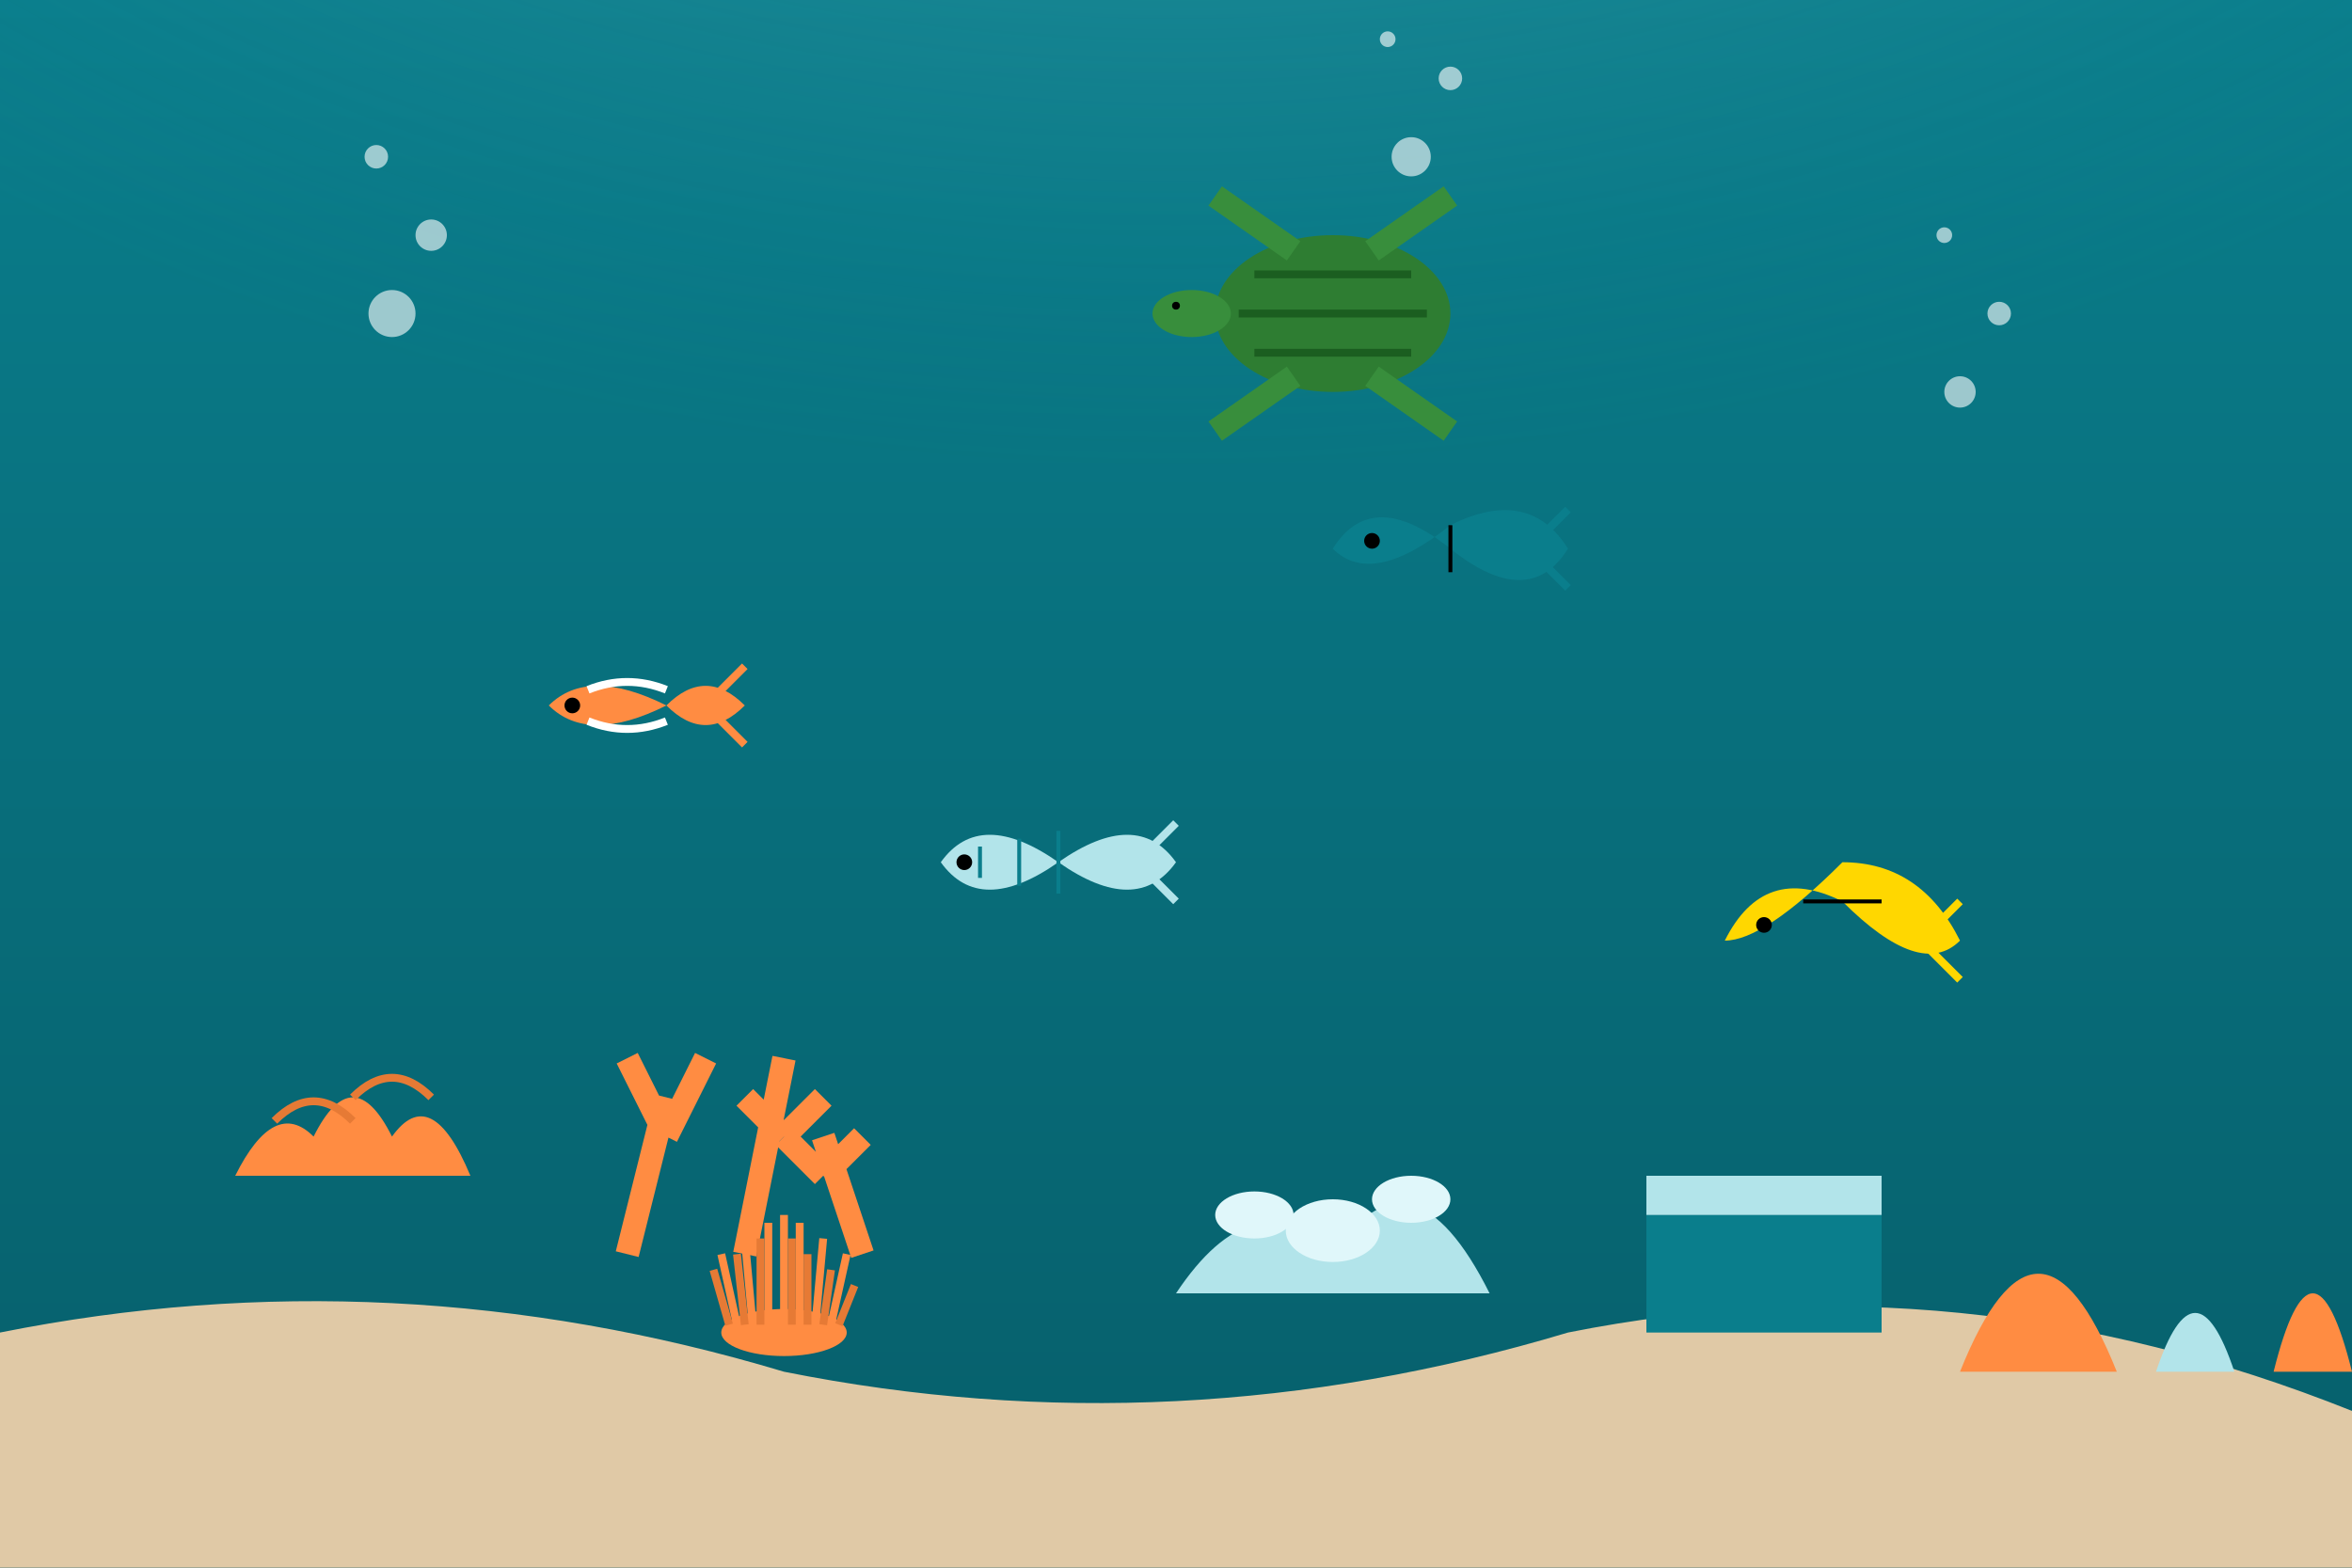
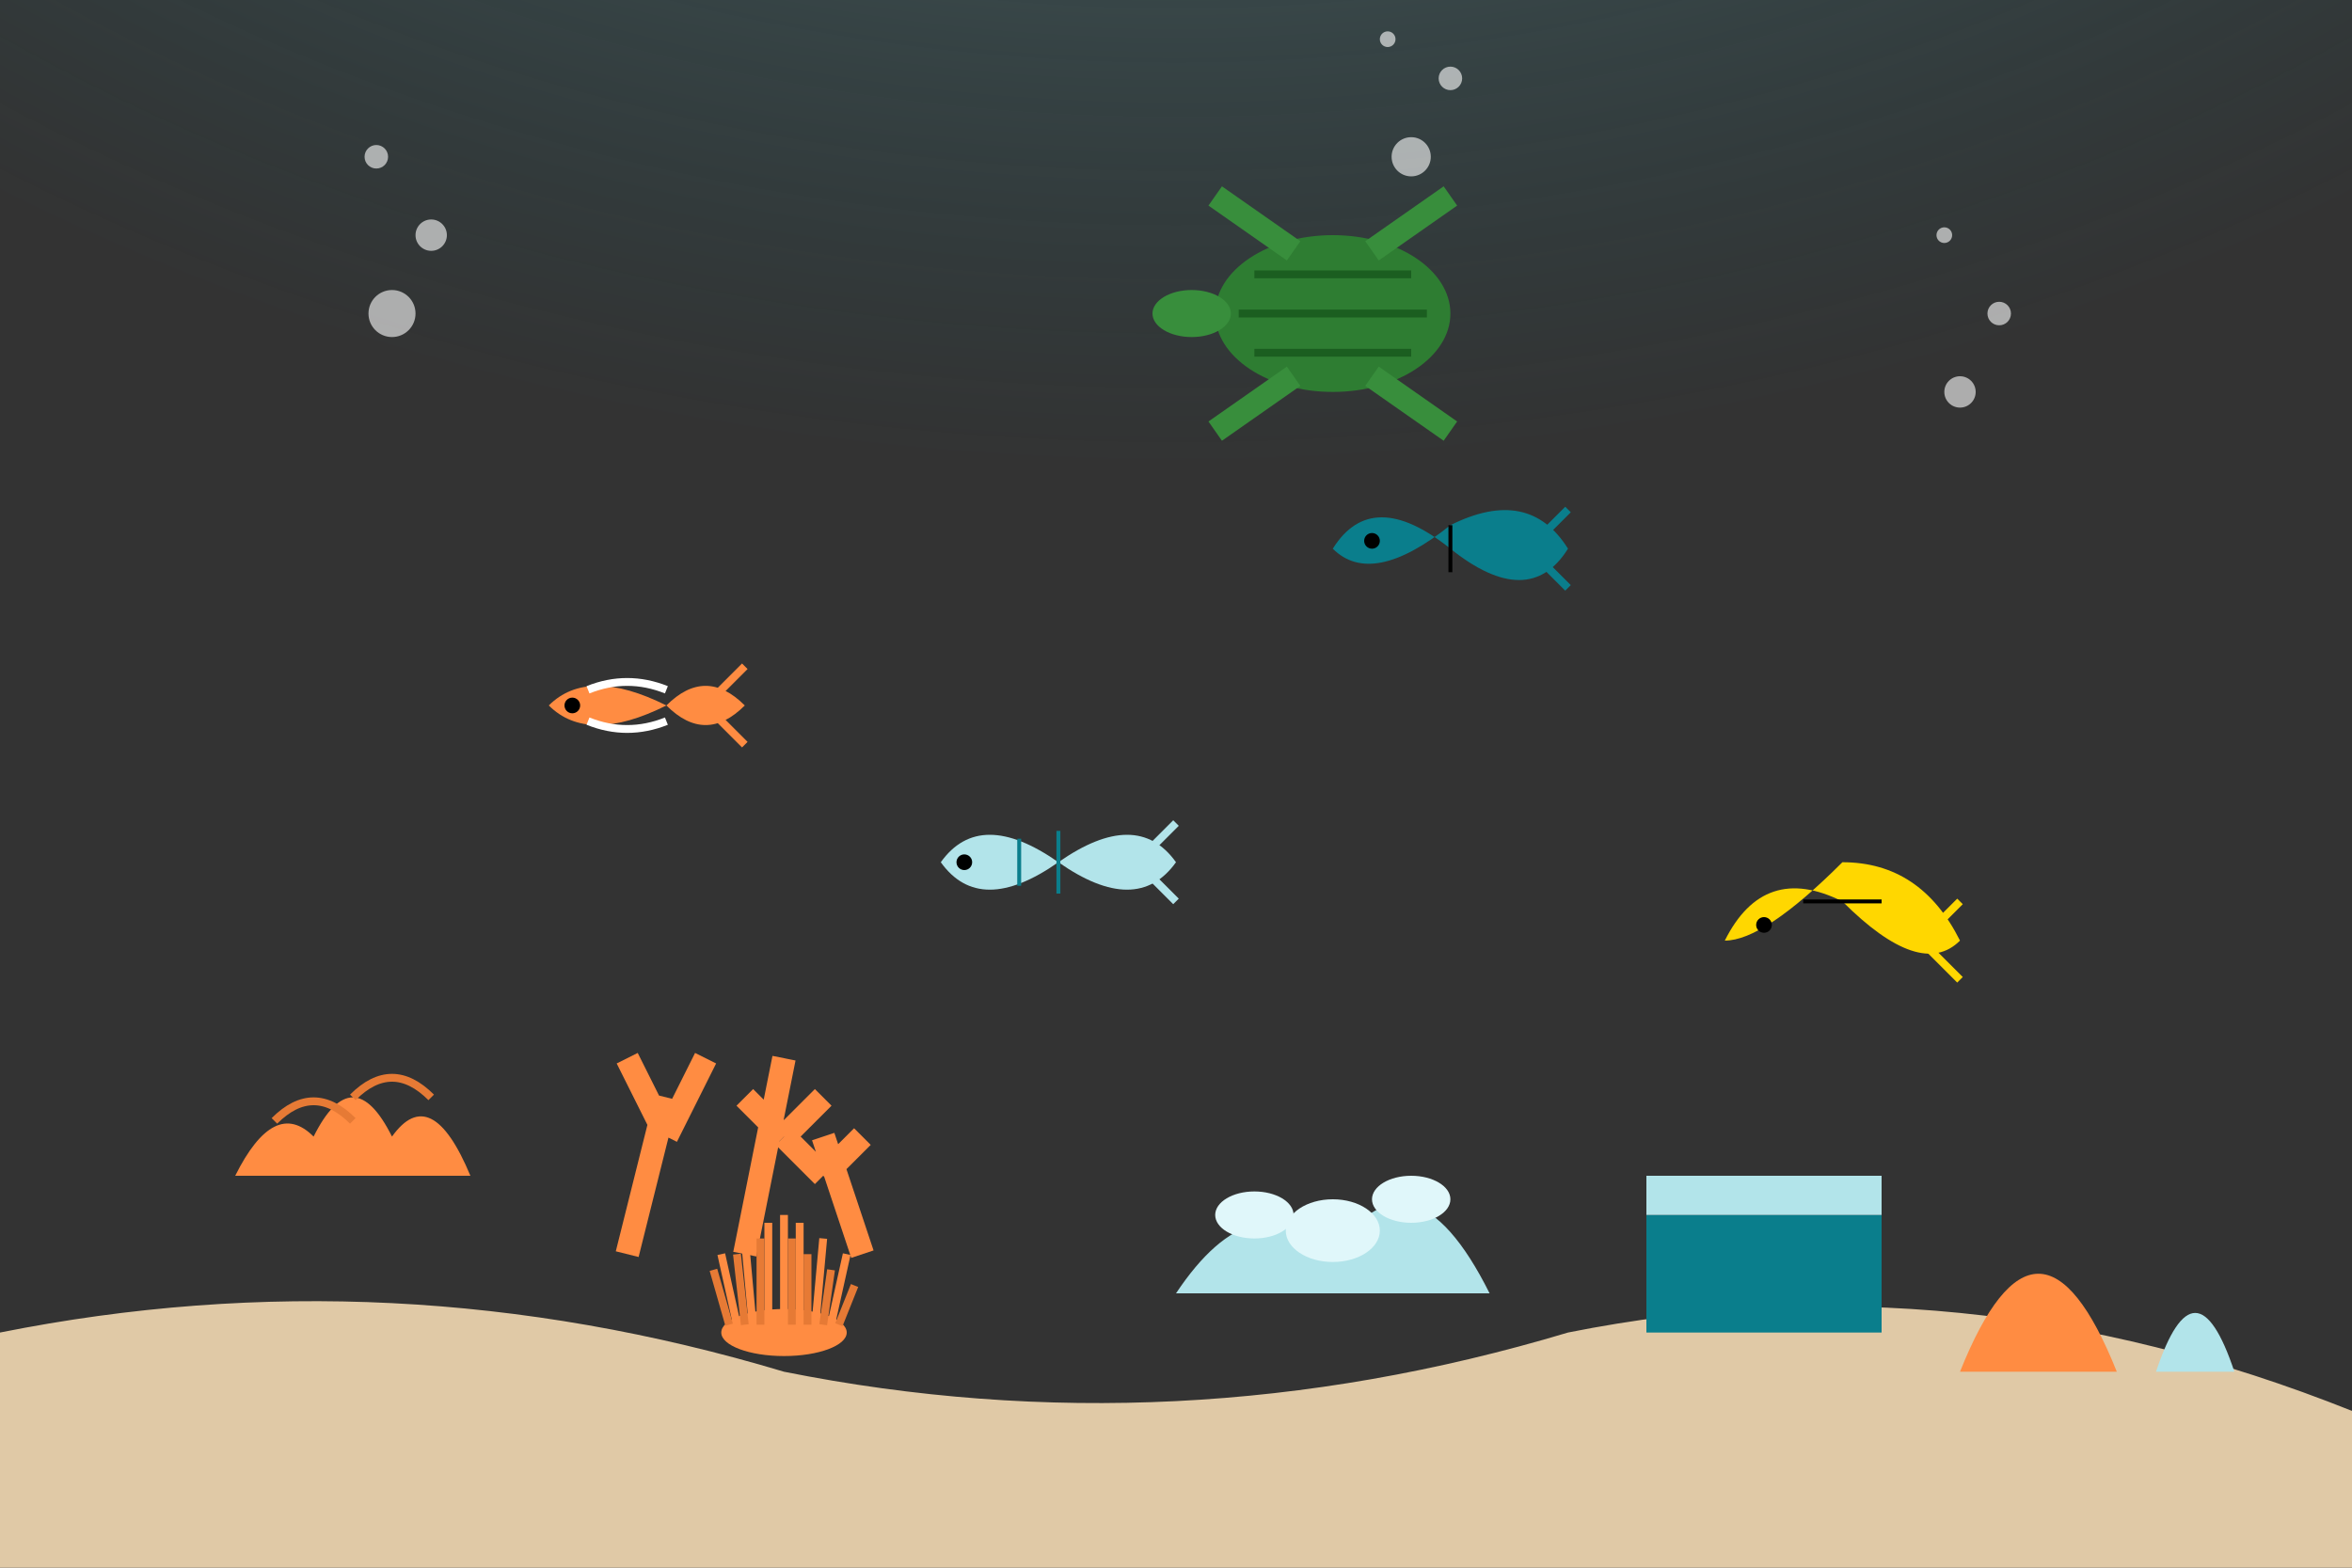
<svg xmlns="http://www.w3.org/2000/svg" viewBox="0 0 300 200" width="300" height="200">
  <rect x="0" y="0" width="300" height="200" fill="#333333" stroke="none" />
  <defs>
    <linearGradient id="ocean-gradient" x1="0%" y1="0%" x2="0%" y2="100%">
      <stop offset="0%" stop-color="#0A7E8C" />
      <stop offset="100%" stop-color="#065E6A" />
    </linearGradient>
    <radialGradient id="light-rays" cx="50%" cy="0%" r="70%" fx="50%" fy="0%">
      <stop offset="0%" stop-color="#FFFFFF" stop-opacity="0.6" />
      <stop offset="100%" stop-color="#0A7E8C" stop-opacity="0" />
    </radialGradient>
  </defs>
-   <rect width="300" height="200" fill="url(#ocean-gradient)" />
  <ellipse cx="150" cy="0" rx="200" ry="150" fill="url(#light-rays)" />
  <path d="M0,170 Q50,160 100,175 Q150,185 200,170 Q250,160 300,180 L300,200 L0,200 Z" fill="#E0C9A6" />
  <g transform="translate(30, 150)">
    <path d="M0,0 Q5,-10 10,-5 Q15,-15 20,-5 Q25,-12 30,0" fill="#FF8C42" />
    <path d="M5,-7 Q10,-12 15,-7" fill="none" stroke="#E67A35" stroke-width="1" />
    <path d="M15,-10 Q20,-15 25,-10" fill="none" stroke="#E67A35" stroke-width="1" />
  </g>
  <g transform="translate(80, 160)">
    <path d="M0,0 L5,-20 M5,-15 L10,-25 M5,-15 L0,-25" fill="none" stroke="#FF8C42" stroke-width="3" />
    <path d="M15,0 L20,-25 M20,-15 L25,-20 M20,-15 L15,-20" fill="none" stroke="#FF8C42" stroke-width="3" />
    <path d="M30,0 L25,-15 M25,-10 L20,-15 M25,-10 L30,-15" fill="none" stroke="#FF8C42" stroke-width="3" />
  </g>
  <g transform="translate(150, 165)">
    <path d="M0,0 Q10,-15 20,-5 Q30,-20 40,0" fill="#B2E4EA" />
    <ellipse cx="10" cy="-10" rx="5" ry="3" fill="#E0F7FA" />
    <ellipse cx="20" cy="-8" rx="6" ry="4" fill="#E0F7FA" />
    <ellipse cx="30" cy="-12" rx="5" ry="3" fill="#E0F7FA" />
  </g>
  <g transform="translate(210, 170)">
    <path d="M0,0 L0,-15 L30,-15 L30,0" fill="#0A7E8C" />
    <rect x="0" y="-20" width="30" height="5" fill="#B2E4EA" />
  </g>
  <g transform="translate(250, 175)">
    <path d="M0,0 Q10,-25 20,0" fill="#FF8C42" />
    <path d="M25,0 Q30,-15 35,0" fill="#B2E4EA" />
-     <path d="M40,0 Q45,-20 50,0" fill="#FF8C42" />
  </g>
  <g transform="translate(70, 90)">
    <path d="M0,0 Q5,-5 15,0 Q20,5 25,0 Q20,-5 15,0 Q5,5 0,0 Z" fill="#FF8C42" />
    <path d="M5,-2 Q10,-4 15,-2" fill="none" stroke="#FFFFFF" stroke-width="1" />
    <path d="M5,2 Q10,4 15,2" fill="none" stroke="#FFFFFF" stroke-width="1" />
    <circle cx="3" cy="0" r="1" fill="#000000" />
    <path d="M20,0 L25,5 M20,0 L25,-5" fill="none" stroke="#FF8C42" stroke-width="1" />
  </g>
  <g transform="translate(170, 70)">
    <path d="M0,0 Q5,-8 15,0 Q25,8 30,0 Q25,-8 15,-3 Q5,5 0,0 Z" fill="#0A7E8C" />
    <path d="M15,-3 L15,3" fill="none" stroke="#000000" stroke-width="0.5" />
    <circle cx="5" cy="-1" r="1" fill="#000000" />
    <path d="M25,0 L30,5 M25,0 L30,-5" fill="none" stroke="#0A7E8C" stroke-width="1" />
  </g>
  <g transform="translate(220, 120)">
    <path d="M0,0 Q5,-10 15,-5 Q25,5 30,0 Q25,-10 15,-10 Q5,0 0,0 Z" fill="#FFD700" />
    <path d="M10,-5 L20,-5" fill="none" stroke="#000000" stroke-width="0.5" />
    <circle cx="5" cy="-2" r="1" fill="#000000" />
    <path d="M25,0 L30,5 M25,0 L30,-5" fill="none" stroke="#FFD700" stroke-width="1" />
  </g>
  <g transform="translate(120, 110)">
    <path d="M0,0 Q5,-7 15,0 Q25,7 30,0 Q25,-7 15,0 Q5,7 0,0 Z" fill="#B2E4EA" />
-     <path d="M5,-2 L5,2" fill="none" stroke="#0A7E8C" stroke-width="0.5" />
    <path d="M10,-3 L10,3" fill="none" stroke="#0A7E8C" stroke-width="0.5" />
    <path d="M15,-4 L15,4" fill="none" stroke="#0A7E8C" stroke-width="0.5" />
    <circle cx="3" cy="0" r="1" fill="#000000" />
    <path d="M25,0 L30,5 M25,0 L30,-5" fill="none" stroke="#B2E4EA" stroke-width="1" />
  </g>
  <g transform="translate(170, 40)">
    <ellipse cx="0" cy="0" rx="15" ry="10" fill="#2E7D32" />
    <path d="M-10,-5 L10,-5 M-12,0 L12,0 M-10,5 L10,5" fill="none" stroke="#1B5E20" stroke-width="1" />
    <ellipse cx="-18" cy="0" rx="5" ry="3" fill="#388E3C" />
-     <circle cx="-20" cy="-1" r="0.5" fill="#000000" />
    <path d="M-5,-8 L-15,-15 M-5,8 L-15,15" fill="none" stroke="#388E3C" stroke-width="3" />
    <path d="M5,-8 L15,-15 M5,8 L15,15" fill="none" stroke="#388E3C" stroke-width="3" />
  </g>
  <circle cx="50" cy="40" r="3" fill="#FFFFFF" opacity="0.6" />
  <circle cx="55" cy="30" r="2" fill="#FFFFFF" opacity="0.6" />
  <circle cx="48" cy="20" r="1.5" fill="#FFFFFF" opacity="0.6" />
  <circle cx="180" cy="20" r="2.5" fill="#FFFFFF" opacity="0.6" />
  <circle cx="185" cy="10" r="1.5" fill="#FFFFFF" opacity="0.6" />
  <circle cx="177" cy="5" r="1" fill="#FFFFFF" opacity="0.6" />
  <circle cx="250" cy="50" r="2" fill="#FFFFFF" opacity="0.6" />
  <circle cx="255" cy="40" r="1.5" fill="#FFFFFF" opacity="0.6" />
  <circle cx="248" cy="30" r="1" fill="#FFFFFF" opacity="0.6" />
  <g transform="translate(100, 170)">
    <ellipse cx="0" cy="0" rx="8" ry="3" fill="#FF8C42" />
    <path d="M-6,-1 L-8,-10 M-4,-1 L-5,-12 M-2,-1 L-2,-14 M0,-1 L0,-15 M2,-1 L2,-14 M4,-1 L5,-12 M6,-1 L8,-10" fill="none" stroke="#FF8C42" stroke-width="1" />
    <path d="M-7,-1 L-9,-8 M-5,-1 L-6,-10 M-3,-1 L-3,-12 M1,-1 L1,-12 M3,-1 L3,-10 M5,-1 L6,-8 M7,-1 L9,-6" fill="none" stroke="#E67A35" stroke-width="1" />
  </g>
</svg>